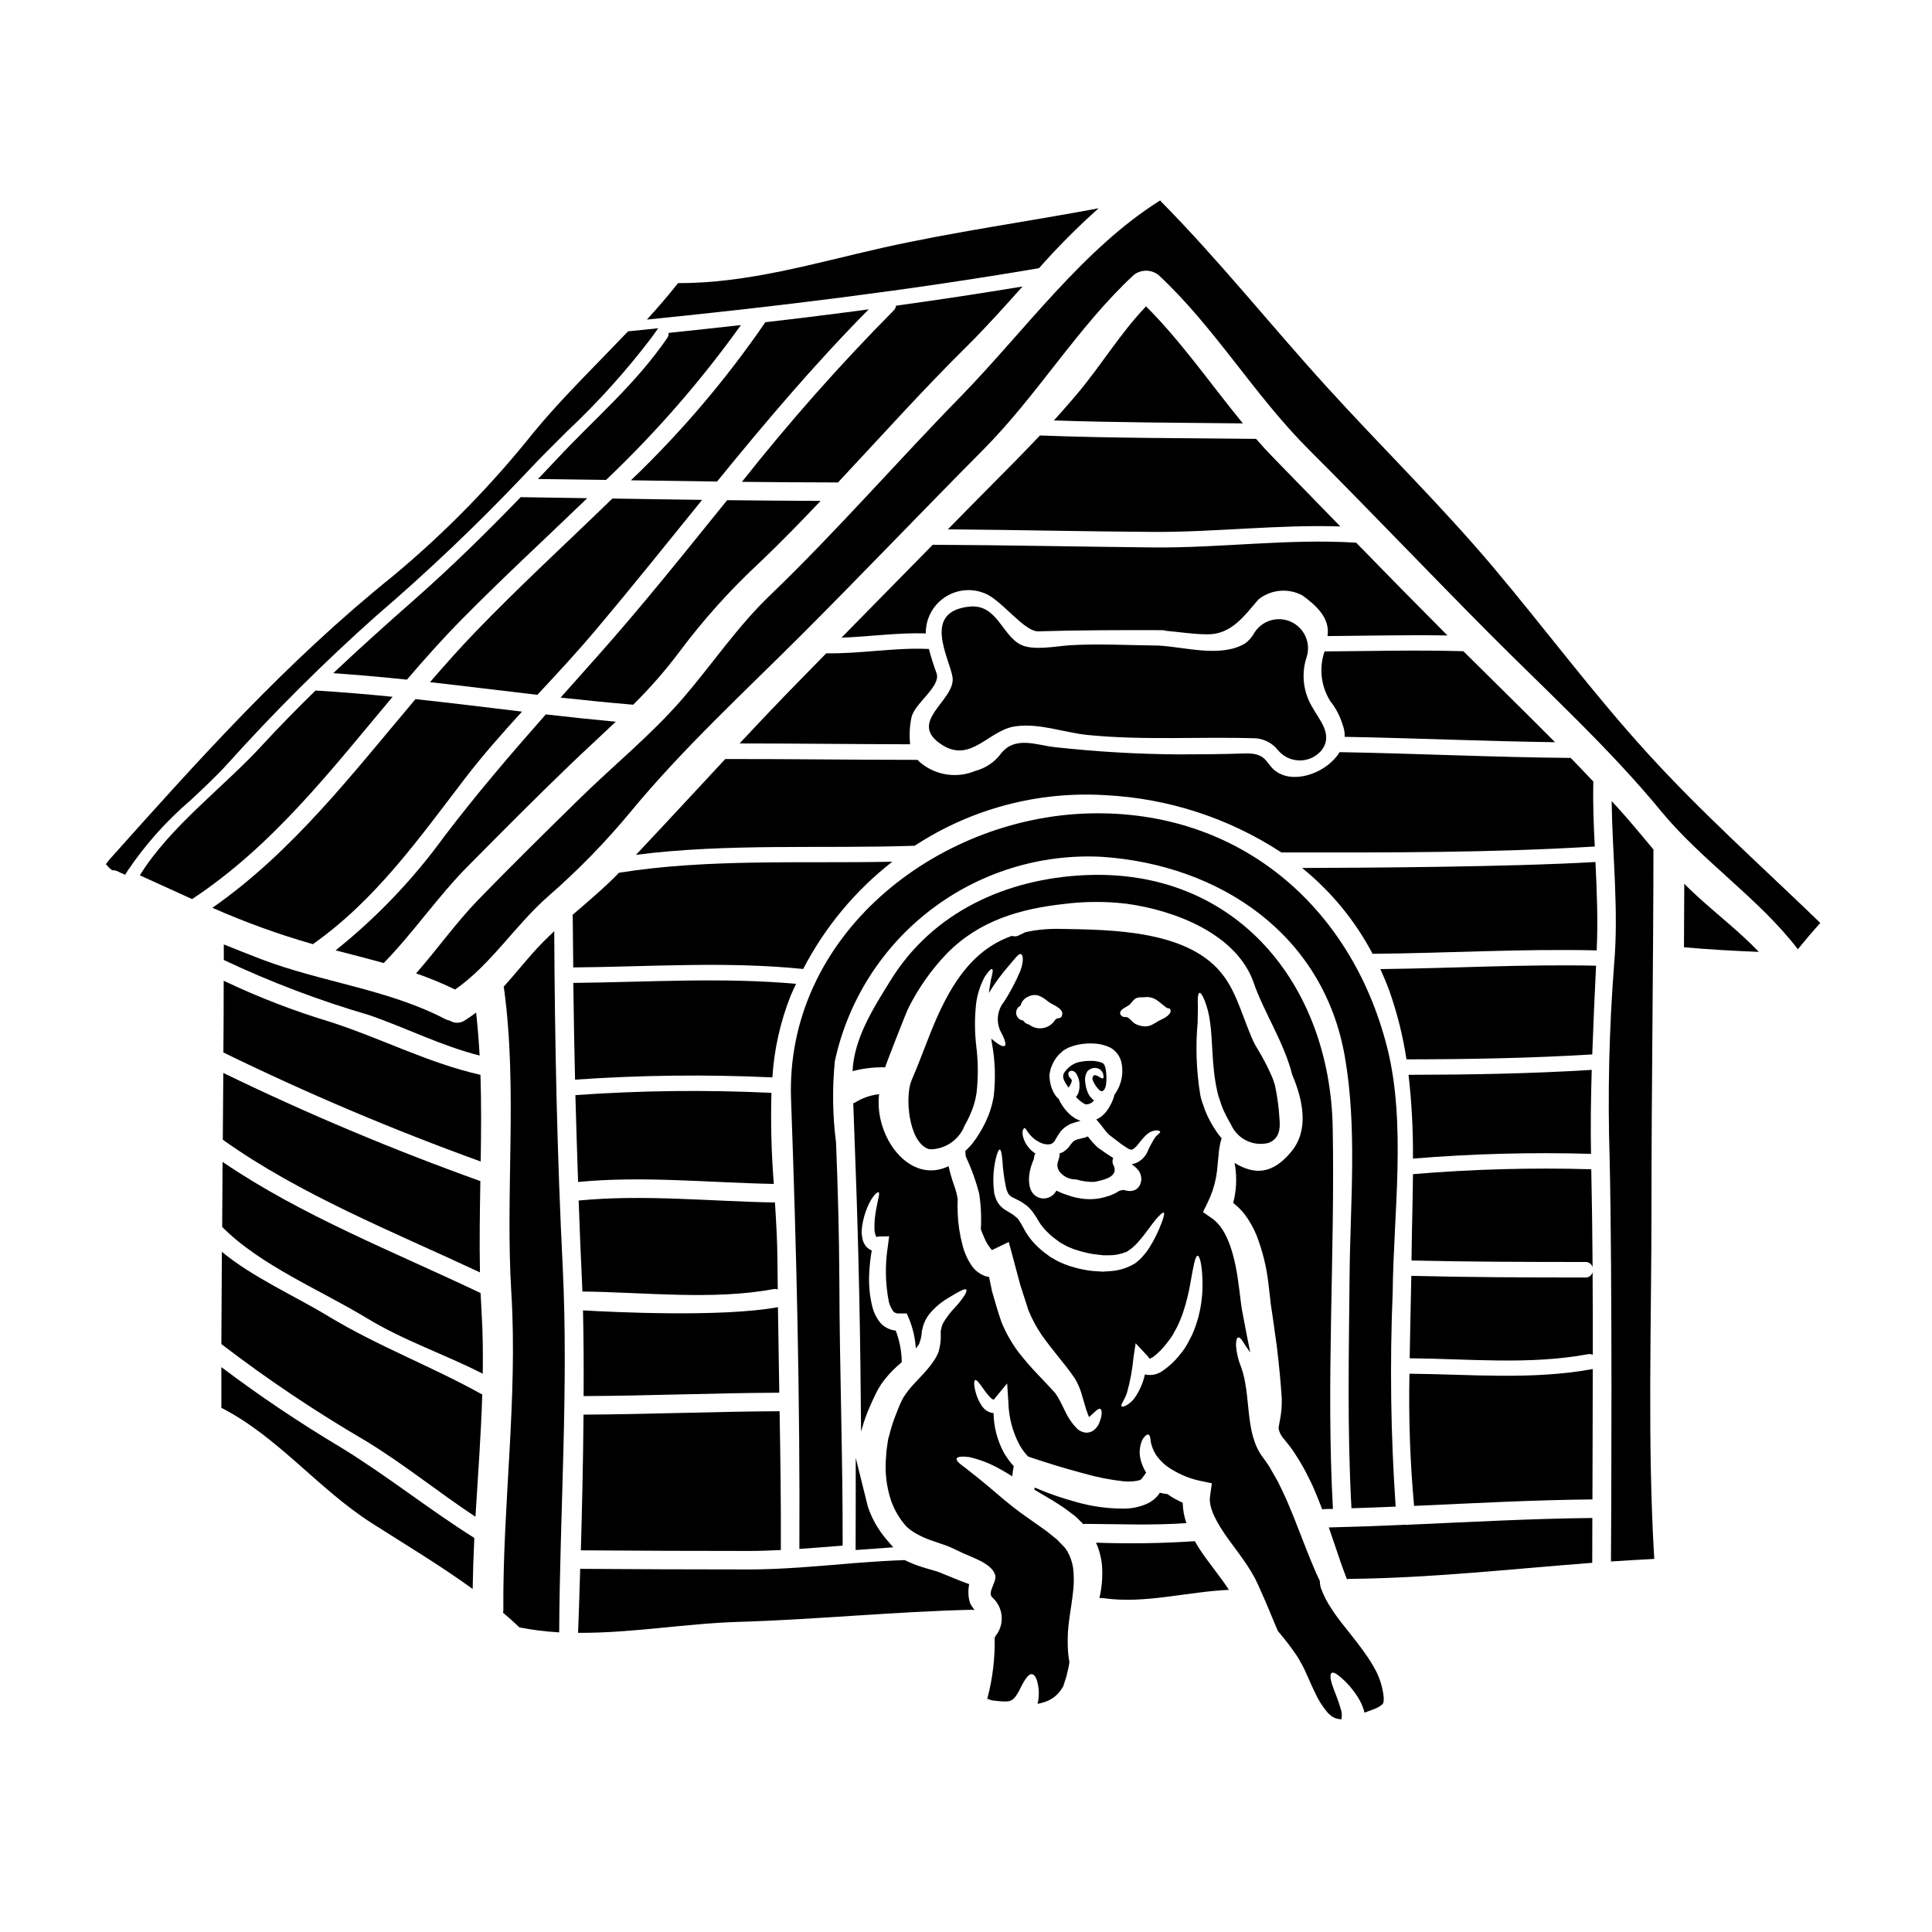
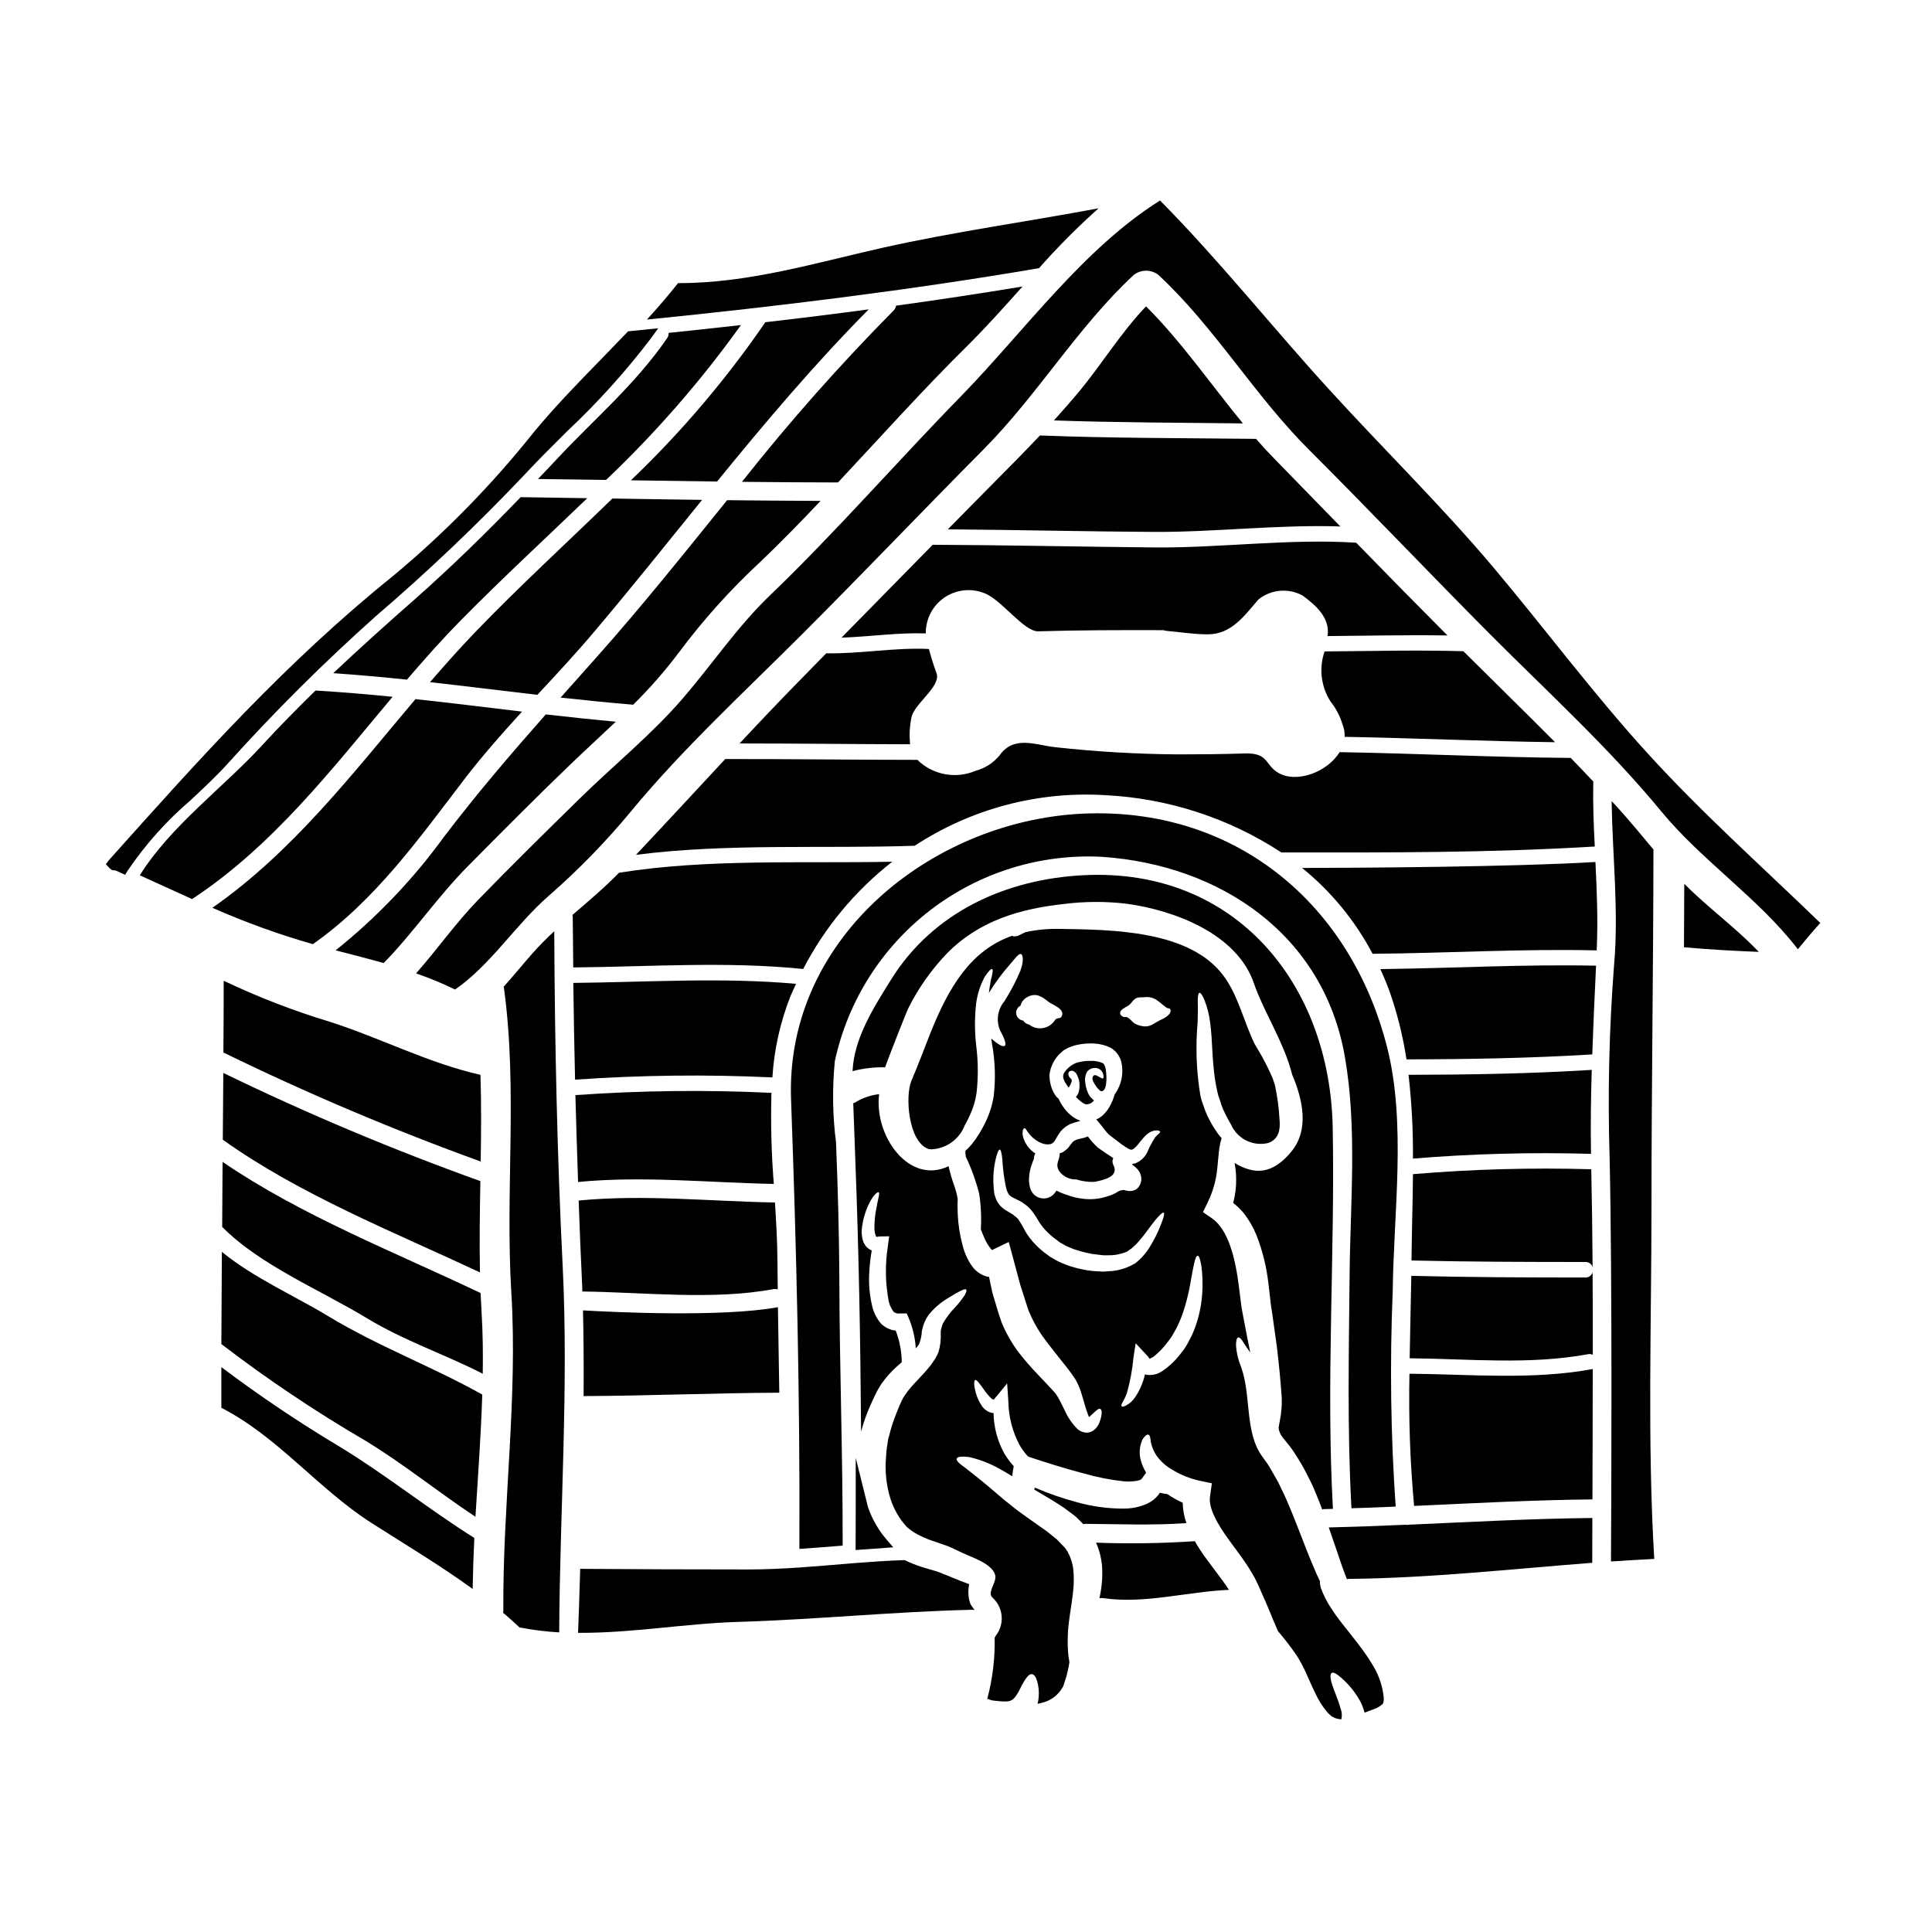
<svg xmlns="http://www.w3.org/2000/svg" fill="#000000" width="800px" height="800px" version="1.1" viewBox="144 144 512 512">
  <g>
    <path d="m290.88 390.78c-2.019 1.883-3.988 3.848-5.816 5.922-2.621 2.977-5.051 5.981-7.59 8.793 0.027 0.188 0.082 0.355 0.109 0.547 3.629 26.922 0.273 53.766 1.938 80.742 1.691 27.945-2.316 55.867-2.129 83.836v0.004c0.004 0.258-0.023 0.512-0.082 0.762 1.504 1.254 2.949 2.566 4.367 3.906h0.004c3.469 0.668 6.981 1.105 10.512 1.309 0.164-31.883 2.512-64.793 0.93-96.938-1.477-29.465-2.102-59.34-2.242-88.883z" />
    <path d="m406.96 272.35c-3.938 3.961-7.871 7.969-11.77 11.93 18.215 0.137 36.43 0.574 54.641 0.684 16.031 0.082 33.125-1.996 49.371-1.449-5.785-5.953-11.602-11.934-17.422-17.887-1.691-1.719-3.332-3.492-4.918-5.324-19.086-0.215-38.199-0.16-57.262-0.902-4.144 4.371-8.379 8.684-12.641 12.949z" />
    <path d="m202.66 506.3v10.785c14.957 7.648 25.586 21.406 39.73 30.477 8.848 5.652 18.211 11.25 26.871 17.527 0.078-4.477 0.215-8.98 0.438-13.516-12.125-7.617-23.32-16.652-35.609-24.137h-0.004c-10.844-6.481-21.336-13.535-31.426-21.137z" />
    <path d="m356.85 400.79c5.734-11.066 13.789-20.762 23.617-28.426-23.973 0.492-48.906-0.848-72.422 2.922-3.879 3.988-8.137 7.566-12.344 11.195v-0.004c0.039 0.145 0.066 0.289 0.082 0.438 0.027 4.481 0.082 8.984 0.137 13.465 20.328-0.18 40.645-1.656 60.93 0.41z" />
    <path d="m202.8 475.75c-0.055 8.109-0.102 16.254-0.137 24.438v0.004c12.148 9.309 24.871 17.844 38.09 25.559 10.188 6.168 19.359 13.676 29.246 20.203 0.652-10.785 1.477-21.598 1.801-32.387-13.328-7.449-27.633-12.777-40.879-20.805-8.938-5.406-19.832-10.188-28.121-17.012z" />
    <path d="m271.36 486.67c-22.746-10.84-47.512-20.508-68.375-34.758-0.027 5.731-0.078 11.465-0.105 17.227 10.047 10.188 26.242 16.824 38.391 24.223 9.801 5.953 20.59 9.527 30.664 14.688 0.078-5.406 0.023-10.812-0.305-16.191-0.109-1.727-0.188-3.465-0.27-5.188z" />
    <path d="m367.01 312.98c7.453-0.246 14.855-1.367 22.336-1.121-0.051-3.785 1.793-7.348 4.914-9.488 3.121-2.141 7.109-2.578 10.621-1.168 4.481 1.664 10.484 10.234 14.285 10.105 10.84-0.332 22.043-0.332 32.984-0.305 0.281-0.004 0.559 0.055 0.816 0.168 3.688 0.328 7.398 0.93 11.086 0.93 6.277 0.027 9.695-4.887 13.461-9.258h0.004c3.328-2.648 7.914-3.059 11.656-1.039 3.441 2.516 7.398 5.902 6.637 10.762 10.598-0.082 21.191-0.332 31.785-0.164-8.109-8.133-16.172-16.328-24.191-24.578-17.504-1.145-36.156 1.422-53.578 1.254-19.551-0.188-39.102-0.625-58.648-0.707-8.055 8.203-16.113 16.406-24.168 24.609z" />
    <path d="m355.48 324.78c-5.242 5.348-10.402 10.785-15.48 16.242 15.043 0 30.117 0.191 45.188 0.219l0.004 0.004c-0.246-2.332-0.137-4.691 0.332-6.992 0.598-3.715 7.969-8.301 6.66-11.879-0.789-2.129-1.445-4.231-2.019-6.387-9.094-0.438-18.078 1.312-27.199 1.145-2.484 2.539-4.969 5.106-7.484 7.648z" />
    <path d="m429.6 248.21c-2.051 2.457-4.18 4.832-6.297 7.207 16.684 0.574 33.398 0.602 50.078 0.789-8.547-10.406-16.27-21.648-25.668-31.02-6.777 7.074-11.781 15.484-18.113 23.023z" />
    <path d="m511.6 421.55c-9.5-37.465-39.359-63.051-79.023-61.984-40.578 1.094-80.5 32.414-78.941 75.75 1.445 39.676 2.402 79.461 2.207 119.16 3.824-0.246 7.648-0.574 11.469-0.875 0.055-23.48-0.82-46.914-0.875-70.367-0.055-12.152-0.395-24.25-0.875-36.371l0.004-0.004c-0.926-7.172-1.035-14.426-0.328-21.625 3.434-15.961 12.441-30.18 25.406-40.109 12.965-9.926 29.039-14.91 45.344-14.062 31.266 2.102 58.844 20.535 64.441 53.137 3.25 18.785 1.422 38.504 1.23 57.465-0.191 20.754-0.656 41.371 0.492 62.039 3.906-0.105 7.809-0.273 11.715-0.438-1.312-18.938-1.574-37.934-0.785-56.902 0.211-20.688 3.652-44.578-1.48-64.816z" />
    <path d="m312.54 370.54c24.219-3.113 49.594-1.574 73.859-2.406 14.969-9.812 32.711-14.516 50.574-13.402 16.609 0.832 32.699 6.07 46.609 15.18 29.438 0.027 55.457 0.082 83.051-1.574-0.301-5.734-0.52-11.496-0.395-17.23-1.996-2.102-3.961-4.176-5.981-6.25-20.43-0.164-40.824-1.18-61.25-1.531-3.148 5.188-11.277 8.383-16.277 5.465-3.543-2.051-2.457-5.352-8.926-5.117-5.844 0.191-11.719 0.246-17.559 0.246h0.008c-10.918-0.074-21.82-0.715-32.672-1.914-4.856-0.492-10.812-3.246-14.605 2.074-1.656 2.066-3.938 3.543-6.5 4.211-4.816 2.027-10.363 1.23-14.414-2.074-0.328-0.258-0.629-0.539-0.902-0.848-16.984 0-33.969-0.246-50.957-0.219-7.883 8.461-15.707 16.949-23.664 25.391z" />
    <path d="m499.8 336.05c0.418 1.02 0.602 2.117 0.547 3.219 18.594 0.332 37.164 1.18 55.758 1.422-8.059-8.109-16.219-16.082-24.301-24.113-12.262-0.355-24.52-0.027-36.781 0.055-1.52 4.402-0.957 9.254 1.527 13.191 1.473 1.848 2.578 3.961 3.25 6.227z" />
    <path d="m267.32 350.17c4.723-6.144 9.84-11.906 15.02-17.586-9.422-1.121-18.812-2.293-28.238-3.305-16.707 19.77-32.492 40.41-53.816 55.297 8.645 3.816 17.539 7.035 26.625 9.637 16.68-11.738 28.148-28.043 40.41-44.043z" />
-     <path d="m393.75 341.46c7.617 4.777 12.289-3.984 19.285-4.969 6.473-0.93 12.914 1.664 19.285 2.293 14.883 1.473 29.656 0.395 44.535 0.875v0.004c2.281 0.195 4.379 1.32 5.805 3.109 1.395 1.703 3.465 2.711 5.668 2.754 2.203 0.043 4.312-0.883 5.773-2.535 3.469-4.285-0.574-8.246-2.539-11.961-2.277-3.977-2.723-8.746-1.23-13.078 1.07-3.676-0.719-7.574-4.199-9.164-3.481-1.59-7.598-0.383-9.672 2.832-0.609 1.172-1.492 2.18-2.566 2.945-6.5 3.793-15.863 0.875-22.879 0.52-7.871-0.082-15.922-0.547-23.516-0.082-3.496 0.219-9.613 1.504-12.941-0.137-5.051-2.457-6.297-10.867-13.68-10.105-12.641 1.34-5.269 13.598-4.449 18.68 0.949 6.172-12.43 11.902-2.68 18.02z" />
    <path d="m295.09 346.65c4.012-3.852 8.109-7.594 12.094-11.387-6.199-0.574-12.379-1.223-18.543-1.941-9.309 10.539-18.406 21.164-27.059 32.551v0.004c-8.168 11.227-17.801 21.309-28.645 29.98 4.285 1.09 8.547 2.184 12.754 3.356 7.914-8.109 14.309-17.609 22.387-25.75 8.934-9.008 17.859-18.023 27.012-26.812z" />
    <path d="m271.33 428.84c-13.68-3.059-26.484-9.746-39.84-14.031h-0.004c-9.66-2.918-19.09-6.562-28.203-10.898 0 6.336-0.027 12.672-0.082 19.008 22.195 10.836 44.957 20.48 68.184 28.891 0.133-7.648 0.188-15.32-0.055-22.969z" />
-     <path d="m267.18 414.42c-1.199 0.809-2.766 0.832-3.984 0.055-0.414-0.07-0.812-0.203-1.18-0.395-15.352-7.996-32.879-9.773-48.961-15.945-3.246-1.258-6.496-2.539-9.746-3.848v4.121c12.395 5.856 25.23 10.723 38.391 14.562 9.883 3.387 19.285 8.219 29.406 10.758-0.215-3.793-0.516-7.59-0.926-11.387-0.953 0.715-1.961 1.43-3 2.078z" />
    <path d="m320.81 233.6c-8.438 12.285-19.211 21.328-29.352 32.18-1.609 1.746-3.25 3.441-4.887 5.16l18.051 0.242h-0.004c13.184-12.52 25.148-26.262 35.742-41.039-6.387 0.711-12.781 1.422-19.168 2.078 0.031 0.488-0.102 0.973-0.383 1.379z" />
    <path d="m497.18 442.79c-0.711-37.789-25.547-68.727-65.691-66.867-20.723 0.953-40.273 9.719-51.473 27.879-4.453 7.18-9.695 15.293-10.078 24.059 2.773-0.727 5.633-1.066 8.496-1.012 0.055 0 0.082 0.027 0.133 0.027 0-0.273 5.512-14.445 6.172-15.742v-0.004c2.664-5.305 6.106-10.184 10.215-14.473 8.574-8.684 19.285-11.809 31.094-13.105 5.477-0.688 11.012-0.707 16.492-0.055 12.641 1.719 29.301 7.945 33.777 21.137 2.457 7.234 8.055 15.785 10.133 24.191 2.867 6.719 4.504 14.609-0.191 20.316-4.973 6.062-9.723 6.297-15.074 3.059h-0.004c0.266 1.402 0.402 2.828 0.414 4.258 0.031 2.137-0.234 4.269-0.785 6.336 1.055 0.82 2.016 1.754 2.867 2.785 1.348 1.77 2.457 3.703 3.305 5.762 1.609 4.129 2.676 8.453 3.168 12.863 0.164 1.5 0.355 2.977 0.52 4.449 0.082 1.121 0.395 2.754 0.57 4.07 0.395 2.785 0.766 5.465 1.121 8 0.625 5.16 1.062 9.84 1.312 13.777v-0.004c0.066 1.895-0.082 3.793-0.438 5.652-0.137 0.82-0.273 1.531-0.395 2.184 0.027 0.109 0.027 0.277 0.055 0.395l0.078 0.395c0.281 0.883 0.758 1.688 1.395 2.363 0.52 0.629 1.012 1.254 1.531 1.914v-0.004c0.57 0.742 1.094 1.52 1.574 2.324 0.957 1.465 1.844 2.977 2.648 4.527 0.875 1.691 1.746 3.414 2.43 5.117 0.656 1.574 1.285 3.148 1.859 4.672 0.137-0.027 0.246-0.082 0.395-0.109 0.82 0 1.641-0.027 2.434-0.055-1.863-33.633 0.566-67.383-0.059-101.08z" />
    <path d="m203.18 428.34c-0.055 5.902-0.082 11.809-0.137 17.711 0.027 0.027 0.027 0.027 0.055 0.027 20.508 14.609 45.223 24.402 68.094 35.117-0.16-8.059-0.027-16.137 0.109-24.195l-0.004 0.004c-23.203-8.324-45.941-17.891-68.117-28.664z" />
    <path d="m435.14 199.2c-19.086 3.578-38.336 6.227-57.344 10.484-17.832 4.016-35.66 9.422-54.094 9.34-2.648 3.328-5.406 6.551-8.266 9.668 34.707-3.496 69.551-7.758 103.91-13.625 4.945-5.598 10.219-10.895 15.793-15.867z" />
    <path d="m374.22 225.98c-9.121 1.227-18.266 2.363-27.414 3.414-0.027 0.027-0.027 0.082-0.055 0.109-10.379 15.113-22.293 29.117-35.551 41.781l22.828 0.328c12.836-15.762 25.938-31.242 40.191-45.633z" />
    <path d="m400.21 235.79c5.117-5.051 9.938-10.484 14.773-15.863-11.117 1.832-22.281 3.543-33.504 5.078-0.082 0.473-0.301 0.91-0.629 1.254-14.242 14.383-27.672 29.551-40.223 45.43 8.492 0.082 16.984 0.164 25.449 0.164 11.305-12.062 22.363-24.43 34.133-36.062z" />
    <path d="m194.54 356.04c3.316-3.106 6.754-6.297 9.84-9.707 12.359-13.734 25.465-26.777 39.258-39.074 13.695-11.742 26.773-24.18 39.188-37.27 3.727-4.016 7.688-7.945 11.52-11.75 8.062-7.57 15.48-15.801 22.184-24.598l1.902-2.648-7.969 0.812-0.395 0.395c-2.258 2.363-4.551 4.723-6.844 7.086-5.965 6.113-12.129 12.434-17.688 19.168l-0.004-0.004c-11.117 13.969-23.633 26.762-37.359 38.18-28.441 22.891-51.203 48.359-75.316 75.324l-0.789 1.066 0.875 0.984 0.762 0.602 0.395 0.023v0.004c0.332 0.016 0.656 0.094 0.957 0.227 0.293 0.145 0.609 0.293 0.93 0.438l1.18 0.531 0.676-1.109h0.004c4.699-6.949 10.316-13.234 16.695-18.68z" />
    <path d="m324 316.8c6.41-8.594 13.598-16.582 21.461-23.867 5.492-5.238 10.785-10.676 16.004-16.188-8.266-0.027-16.531-0.109-24.77-0.191-11.277 13.953-22.469 27.988-34.379 41.367-3.273 3.66-6.5 7.32-9.75 10.949 6.418 0.711 12.809 1.34 19.223 1.887h0.004c4.41-4.344 8.488-9.008 12.207-13.957z" />
    <path d="m282 275.73c-9.055 9.391-18.352 18.5-28.207 27.199-7.305 6.414-14.469 12.859-21.473 19.465 6.527 0.465 13.035 1.039 19.523 1.719 4.699-5.488 9.504-10.895 14.582-16.027 10.734-10.895 22.094-21.352 33.203-32.059-5.816-0.109-11.66-0.188-17.477-0.273-0.043 0.004-0.098-0.023-0.152-0.023z" />
    <path d="m248.04 328.66c-6.797-0.684-13.598-1.254-20.426-1.664-4.75 4.668-9.445 9.391-13.98 14.336-10.234 11.195-24.551 21.648-32.574 34.637 4.586 2.098 9.199 4.199 13.844 6.297 21.438-14.145 36.867-34.219 53.137-53.605z" />
    <path d="m301.86 310.96c9.555-11.305 18.84-22.934 28.207-34.488-7.914-0.109-15.863-0.215-23.781-0.355-12.152 11.809-24.688 23.293-36.371 35.426-4.133 4.309-8.07 8.73-11.961 13.238 9.5 1.062 18.977 2.262 28.449 3.356 5.242-5.621 10.473-11.246 15.457-17.176z" />
    <path d="m516.43 548.08c-6.746 0.301-13.508 0.539-20.289 0.711 0.957 2.703 1.801 5.297 2.648 7.727 0.684 2.129 1.449 4.125 2.156 5.981 0.223-0.051 0.453-0.078 0.684-0.078 21.516-0.219 42.922-2.621 64.332-4.262 0.027-3.938 0.027-7.891 0.027-11.875-16.137 0.16-32.332 1.062-48.523 1.773-0.34 0.074-0.691 0.082-1.035 0.023z" />
    <path d="m428.04 430.51c0-0.684-0.492-0.711-0.762-1.281-0.328-0.738-0.191-1.477 0.875-1.477l-0.004-0.004c0.551 0.133 1.008 0.52 1.227 1.039 0.504 0.91 0.75 1.938 0.711 2.977 0 0.688-0.121 1.371-0.355 2.019-0.148 0.34-0.352 0.652-0.598 0.93 0.453 0.496 0.953 0.945 1.5 1.336 0.332 0.273 0.715 0.488 1.121 0.629 0.855 0.008 1.664-0.387 2.184-1.062l-0.082-0.027-0.109-0.109-0.242-0.215-0.004-0.004c-0.312-0.273-0.586-0.586-0.816-0.93-0.246-0.395-0.246-0.52-0.395-0.789v0.004c-0.371-0.859-0.602-1.773-0.684-2.707-0.176-1.008 0.02-2.043 0.547-2.918 0.715-0.812 1.852-1.113 2.875-0.762 0.645 0.246 1.133 0.785 1.312 1.449 0.762 3.25-2.43-1.449-2.836 1.117-0.137 0.766 1.719 3.578 2.484 3.469 1.691-0.242 1.254-5.215 0.93-6.297-0.246-0.789-0.328-0.957-0.762-1.199l-0.004-0.004c-0.805-0.32-1.652-0.508-2.516-0.547-0.789-0.027-1.578 0-2.363 0.082l-1.121 0.188c-0.355 0.082-0.543 0.164-0.848 0.219v0.004c-1.234 0.473-2.309 1.293-3.086 2.363 0 0.027-0.027 0.055-0.051 0.082-1.094 1.422 0.188 2.871 1.008 4.152 0.387-0.52 0.68-1.105 0.863-1.727z" />
    <path d="m517.52 508.05c-0.246 11.691 0.164 23.387 1.23 35.031 15.742-0.707 31.535-1.574 47.262-1.719 0.027-11.414 0.082-22.965 0.082-34.57-0.027 0-0.055 0.027-0.082 0.027-16.078 2.949-32.27 1.367-48.492 1.23z" />
    <path d="m564.11 482.55c-15.895 0-30.637-0.051-46.094-0.438-0.133 7.266-0.328 14.527-0.438 21.844 15.812 0.137 31.676 1.801 47.352-1.09v0.004c0.402-0.078 0.816-0.02 1.18 0.164 0-7.293 0-14.609-0.055-21.898-0.227 0.875-1.039 1.469-1.945 1.414z" />
    <path d="m348.69 429.52c0.465-7.371 2.078-14.621 4.781-21.492 0.465-1.117 0.984-2.211 1.5-3.301-19.66-1.773-39.32-0.438-59.039-0.246 0.109 8.551 0.262 17.098 0.465 25.645l-0.004-0.004c17.406-1.215 34.867-1.414 52.297-0.602z" />
    <path d="m496.93 570.43c-1.211-1.762-2.191-3.672-2.918-5.68-0.156-0.582-0.238-1.176-0.246-1.777-0.602-1.254-1.18-2.512-1.719-3.848-2.238-5.242-4.262-11.02-6.691-16.684-0.656-1.609-1.367-3.031-2.047-4.449-0.574-1.367-1.574-2.898-2.363-4.328v-0.004c-0.328-0.617-0.691-1.219-1.09-1.797-0.492-0.656-0.957-1.312-1.395-1.941-4.644-6.414-2.844-16.277-5.547-23.617h0.004c-0.758-1.816-1.215-3.742-1.363-5.707 0-1.312 0.188-2.047 0.57-2.156s0.93 0.465 1.574 1.609c0.438 0.684 0.98 1.449 1.637 2.363-0.047-0.172-0.086-0.344-0.109-0.52-0.523-2.539-1.043-5.188-1.555-7.945-0.246-1.445-0.547-2.621-0.766-4.367-0.16-1.418-0.355-2.836-0.543-4.328-0.984-8.191-2.977-15.453-7.129-18.352l-2.43-1.691 1.18-2.402v-0.004c1.055-2.125 1.82-4.387 2.269-6.719 0.395-2.102 0.465-4.203 0.68-5.902 0.055-0.656 0.109-1.258 0.191-1.773l0.004-0.004c0.008-0.211 0.043-0.426 0.105-0.629 0.102-0.723 0.277-1.438 0.52-2.129-0.367-0.41-0.715-0.84-1.035-1.281-1.031-1.453-1.934-2.988-2.703-4.59-0.418-0.887-0.773-1.797-1.07-2.731-0.363-0.91-0.648-1.852-0.844-2.812-1.051-6.375-1.289-12.855-0.711-19.285 0.027-2.266 0.109-4.203 0.027-5.598 0-1.395 0.16-2.184 0.465-2.238 0.305-0.055 0.762 0.602 1.312 1.887v-0.004c0.73 1.852 1.227 3.789 1.473 5.762 0.766 4.941 0.395 11.715 1.914 18.402 0.16 0.82 0.398 1.625 0.707 2.402 0.219 0.77 0.484 1.527 0.785 2.269 0.641 1.43 1.359 2.824 2.16 4.176 1.676 3.82 5.856 5.883 9.91 4.887 2.812-1.039 3.195-3.606 2.949-6.254h-0.004c-0.16-3.066-0.574-6.117-1.227-9.117l-0.574-1.719v-0.004c-0.859-2.016-1.824-3.988-2.894-5.902-0.629-1.094-1.281-2.184-1.914-3.277-2.809-5.762-4.328-12.699-8.082-17.832-8.965-12.371-29.828-12.398-43.773-12.629-2.941-0.047-5.883 0.238-8.766 0.844-0.574 0.273-1.18 0.52-1.719 0.82-0.594 0.352-1.316 0.422-1.969 0.191-10.871 3.848-16.711 13.461-21.684 25.977-1.637 4.098-3.148 8.266-4.918 12.344-1.766 4.078-0.875 16.359 4.562 18.184 0.215 0 0.438 0.055 0.652 0.055l0.004 0.004c3.961-0.141 7.453-2.633 8.875-6.336 0.523-0.887 0.988-1.805 1.395-2.754 0.863-1.852 1.449-3.82 1.746-5.844 0.465-4.148 0.438-8.336-0.082-12.477-0.426-3.66-0.445-7.359-0.055-11.023 0.309-2.562 1.094-5.043 2.32-7.316 0.984-1.422 1.637-2.156 1.938-2.019 0.301 0.137 0.164 1.117-0.301 2.781-0.16 0.957-0.395 2.156-0.547 3.543 1.602-2.629 3.43-5.113 5.465-7.426 1.422-1.637 2.457-3.148 3.059-2.867 0.52 0.242 0.789 1.801-0.219 4.531h-0.004c-1.188 2.801-2.613 5.5-4.258 8.059-1.75 2.129-2.168 5.055-1.09 7.594 1.117 2.074 1.773 3.766 1.254 4.121-0.52 0.355-1.746-0.301-3.578-1.914 0.082 0.492 0.137 0.984 0.215 1.504h0.004c0.809 4.504 0.953 9.105 0.438 13.652-0.383 2.461-1.137 4.852-2.234 7.086-0.484 1.012-1.023 1.996-1.617 2.949-0.594 0.977-1.25 1.914-1.965 2.809-0.531 0.633-1.105 1.227-1.723 1.773 0.02 0.516 0.062 1.023 0.137 1.531 1.488 3.148 2.676 6.43 3.539 9.801 0.477 3.125 0.621 6.293 0.438 9.449 0.277 0.734 0.574 1.445 0.902 2.211 0.48 1.184 1.156 2.281 1.996 3.246 0 0.031 0.023 0.055 0.055 0.055 0.023 0 0.051-0.027 0.078-0.055l4.367-2.102 1.148 4.258c0.598 2.266 1.227 4.617 1.883 7.047 0.711 2.211 1.449 4.481 2.184 6.801h0.004c0.938 2.289 2.106 4.477 3.492 6.527 1.422 1.992 2.926 3.906 4.453 5.812 1.574 1.941 2.926 3.633 4.398 5.789 0.648 1.105 1.18 2.277 1.574 3.496 0.328 1.039 0.598 1.969 0.848 2.844h-0.004c0.348 1.285 0.766 2.555 1.258 3.793 0.094-0.051 0.184-0.105 0.27-0.164 1.367-1.227 2.238-2.238 2.754-1.969 0.438 0.215 0.625 1.445-0.273 3.684h0.004c-0.297 0.781-0.809 1.461-1.477 1.969-0.629 0.488-1.422 0.711-2.211 0.625-0.781-0.102-1.512-0.434-2.102-0.953-1.414-1.418-2.551-3.086-3.363-4.914-0.395-0.82-0.848-1.664-1.281-2.566-0.371-0.73-0.801-1.426-1.281-2.086-1.18-1.312-2.894-3.109-4.531-4.828l0.004-0.004c-1.859-1.922-3.609-3.945-5.246-6.062-1.793-2.418-3.281-5.051-4.422-7.84-1.039-2.977-1.719-5.461-2.488-8.082-0.262-1.34-0.535-2.648-0.82-3.938v0.004c-0.191-0.012-0.383-0.043-0.57-0.082-1.605-0.445-3.004-1.434-3.965-2.793-1.156-1.672-2-3.539-2.488-5.512-0.746-2.773-1.176-5.625-1.285-8.496-0.055-1.473-0.055-2.699 0-3.766-0.191-1.121-0.473-2.227-0.844-3.301-0.637-1.762-1.164-3.559-1.574-5.383-10.375 5.023-19.77-7.871-18.406-19.086-2.281 0.258-4.473 1.023-6.414 2.242-0.164 0.078-0.305 0.105-0.438 0.16 0.188 5.215 0.395 10.43 0.57 15.617 0.902 23.73 1.34 47.543 1.504 71.352 0.082-0.215 0.137-0.438 0.215-0.68 0.582-2.121 1.332-4.195 2.242-6.199 0.395-0.875 0.789-1.773 1.203-2.621 0.484-1.039 1.043-2.043 1.664-3.004 1.18-1.688 2.543-3.234 4.066-4.617l1.395-1.227c-0.035-2.867-0.582-5.707-1.609-8.383-0.359-0.008-0.715-0.066-1.055-0.176-1.035-0.293-1.98-0.832-2.758-1.574-1.164-1.332-1.988-2.922-2.402-4.641-0.719-2.961-0.984-6.012-0.789-9.051 0.102-1.941 0.32-3.875 0.656-5.789-0.059-0.008-0.113-0.027-0.164-0.059-0.516-0.246-0.977-0.59-1.367-1.012-0.281-0.379-0.52-0.789-0.707-1.227-0.43-1.273-0.543-2.633-0.332-3.961 0.246-1.832 0.742-3.625 1.477-5.324 1.18-2.781 2.621-4.121 2.949-3.793 0.328 0.328-0.215 1.691-0.68 4.481v-0.004c-0.312 1.594-0.469 3.211-0.465 4.836-0.023 0.781 0.109 1.559 0.391 2.289 0.082 0.082 0.137 0.109 0.164 0.219 0.133-0.082 0.105-0.027 0.242-0.055l0.004 0.004c0.129-0.043 0.262-0.07 0.395-0.086l2.703-0.055-0.328 2.516h0.004c-0.789 4.93-0.707 9.957 0.242 14.855 0.246 0.945 0.672 1.836 1.254 2.621 0.438 0.371 1.008 0.539 1.578 0.465h1.91l0.52 1.18h-0.004c1.078 2.559 1.715 5.281 1.887 8.055l0.355-0.395 0.082-0.105c0.027-0.035 0.055-0.074 0.078-0.109 0.145-0.168 0.266-0.352 0.359-0.547 0.438-1.09 0.684-2.242 0.734-3.414 0.082-0.395 0.215-0.875 0.328-1.312 0.098-0.332 0.215-0.664 0.352-0.984 0.316-0.746 0.719-1.449 1.207-2.102 1.406-1.727 3.106-3.191 5.019-4.328 1.449-0.902 2.512-1.504 3.332-1.914 0.824-0.41 1.312-0.547 1.5-0.355s0.055 0.68-0.395 1.477h0.004c-0.727 1.102-1.539 2.141-2.43 3.117-1.289 1.309-2.41 2.777-3.332 4.367-0.164 0.371-0.297 0.754-0.395 1.145-0.082 0.289-0.145 0.578-0.188 0.875v0.625c0.086 1.652-0.109 3.305-0.574 4.891-0.184 0.5-0.414 0.984-0.688 1.445l-0.188 0.355-0.273 0.395-0.332 0.492-0.68 0.957-0.875 1.062c-1.254 1.477-2.434 2.625-3.543 3.852h0.004c-1.066 1.133-2.016 2.363-2.84 3.684-0.332 0.656-0.684 1.367-0.957 2.023-0.355 0.875-0.711 1.773-1.066 2.676-0.664 1.699-1.211 3.441-1.637 5.215-0.141 0.391-0.25 0.793-0.324 1.203l-0.219 1.527-0.215 1.574-0.082 1.395-0.004-0.004c-0.352 3.836 0.078 7.699 1.254 11.359 0.895 2.648 2.324 5.086 4.203 7.152 0.438 0.328 0.656 0.602 1.18 0.957 0.516 0.375 1.051 0.715 1.613 1.012 1.191 0.641 2.434 1.191 3.711 1.637 1.449 0.492 2.871 0.984 4.289 1.477 1.773 0.734 2.836 1.312 4.203 1.938 2.363 1.094 7.672 2.785 8.465 5.762 0.488 1.773-1.941 4.285-0.93 5.762 0.082 0.082 0.242 0.242 0.395 0.395h0.004c2.75 2.652 3.039 6.965 0.664 9.961-0.078 0.172-0.168 0.336-0.273 0.492 0.117 5.406-0.527 10.801-1.91 16.027-0.004 0.047 0.004 0.098 0.027 0.137l0.137 0.082v0.004c0.203 0.098 0.414 0.18 0.629 0.242 0.16 0.062 0.32 0.105 0.488 0.137 4.644 0.52 5.269 0.625 6.938-2.238 1.312-2.676 2.566-5.023 3.656-4.695 0.547 0.109 0.957 0.707 1.254 1.691h0.004c0.434 1.434 0.582 2.938 0.438 4.426-0.039 0.582-0.137 1.16-0.301 1.719 0.461-0.082 0.918-0.191 1.367-0.328 2.184-0.551 4.055-1.957 5.188-3.902l0.215-0.332c0.027-0.055 0.137-0.355 0.137-0.355l0.395-1.254c0.27-0.699 0.473-1.418 0.605-2.156 0.246-0.895 0.43-1.809 0.547-2.731-0.082-0.492-0.164-0.984-0.246-1.527h-0.004c-0.176-1.672-0.238-3.348-0.188-5.027 0.027-3.738 0.98-7.973 1.418-12.203 0.246-2.059 0.246-4.137 0-6.199-0.152-0.961-0.41-1.902-0.766-2.809-0.148-0.398-0.332-0.781-0.547-1.148l-0.105-0.301-0.277-0.395-0.543-0.789-0.137-0.109-0.277-0.301-0.543-0.547-1.094-1.145c-0.902-0.738-1.801-1.449-2.676-2.156-2.019-1.422-3.961-2.785-5.785-4.098-3.938-2.754-7.086-5.598-9.641-7.754s-4.723-3.797-6.144-4.945c-1.613-1.145-2.516-1.969-2.32-2.484 0.191-0.516 1.367-0.656 3.387-0.395l-0.004 0.008c2.875 0.668 5.637 1.754 8.195 3.219 1.035 0.574 2.102 1.199 3.148 1.859v-0.004c0.078-0.898 0.211-1.793 0.395-2.676-0.965-1.055-1.816-2.207-2.539-3.438-1.793-3.269-2.758-6.926-2.809-10.652-0.109 0.012-0.223 0.012-0.332 0-1.125-0.238-2.109-0.902-2.754-1.855-0.75-1.09-1.305-2.297-1.641-3.578-0.543-1.996-0.488-3.168-0.133-3.305 0.355-0.137 1.09 0.82 2.184 2.363 0.578 0.871 1.246 1.688 1.988 2.426 0.355 0.332 0.82 0.492 0.82 0.395-0.082-0.055 0-0.078 0.355-0.516l3.113-3.769 0.332 5.055h-0.004c0.094 3.883 1.086 7.695 2.894 11.137 0.633 1.152 1.414 2.219 2.32 3.168l0.848 0.301c3.988 1.34 8.898 2.871 13.953 4.207 3.449 0.988 6.977 1.684 10.543 2.074 1.227 0.113 2.469 0.059 3.684-0.164 0.848-0.242 0.902-0.242 1.281-0.762l0.984-1.367c-0.59-0.965-1.051-2.004-1.367-3.086-0.566-1.891-0.426-3.918 0.395-5.707 0.629-0.984 1.18-1.395 1.574-1.281 0.395 0.109 0.543 0.82 0.625 1.914v-0.004c0.25 1.23 0.723 2.406 1.395 3.465 1.125 1.629 2.606 2.973 4.332 3.938 2.254 1.379 4.731 2.367 7.316 2.922l3.148 0.656-0.492 3.496c-0.465 3.004 1.887 7.262 5.16 11.715 1.531 2.102 3.113 4.176 4.617 6.414 0.734 1.121 1.449 2.293 2.102 3.496 0.328 0.629 0.629 1.281 0.93 1.914 0.215 0.52 0.438 1.008 0.652 1.5 1.801 3.906 3.195 7.594 4.535 10.629 1.18 1.395 2.43 2.922 3.715 4.695 0.598 0.902 1.281 1.746 1.855 2.754 0.57 1.008 1.18 2.102 1.691 3.223 0.902 1.992 1.746 3.984 2.676 5.867 0.781 1.707 1.781 3.301 2.977 4.75 0.203 0.301 0.453 0.566 0.738 0.789 0.188 0.137 0.547 0.52 0.598 0.52 0.266 0.156 0.543 0.305 0.824 0.434 0.254 0.098 0.52 0.172 0.785 0.223 0.492 0.133 0.789 0.055 0.82 0.188 0.055-0.055 0.082-0.105 0.109-0.133-0.027 0.039-0.027 0.094 0 0.133 0.25-0.949 0.191-1.953-0.164-2.863-0.68-2.484-1.746-4.777-2.266-6.414-0.52-1.637-0.574-2.844-0.082-3.086 0.492-0.242 1.34 0.273 2.648 1.418l-0.004-0.004c1.922 1.703 3.547 3.719 4.809 5.957 0.535 1 0.949 2.062 1.227 3.168 0.789-0.277 1.574-0.574 2.363-0.879 0.895-0.293 1.723-0.766 2.426-1.391 0.332-0.52 0.246-0.629 0.305-1.613-0.266-2.941-1.191-5.789-2.703-8.328-3.301-5.758-8.297-10.812-11.086-15.227zm-55.32-159.09c0.82-0.598 1.574-0.734 2.238-1.637 1.094-1.445 1.637-1.418 3.328-1.418h0.004c1.25-0.203 2.527 0.113 3.543 0.871 0.848 0.598 1.637 1.336 2.488 1.938 0.215 0.109 0.762 0.109 0.875 0.301 0.762 1.281-1.695 2.543-2.461 2.871-1.34 0.598-2.512 1.801-4.203 1.746h-0.004c-0.914-0.043-1.809-0.289-2.621-0.715-0.684-0.395-1.094-1.09-1.719-1.5-0.121-0.09-0.254-0.164-0.395-0.219-0.332-0.133-0.738 0.027-1.066-0.133-1.125-0.547-0.938-1.477-0.008-2.106zm-15.48 10.844 0.078-0.027 0.137-0.082 0.301-0.164v-0.004c0.211-0.129 0.43-0.238 0.656-0.328 0.582-0.23 1.176-0.43 1.777-0.602 0.52-0.105 1.035-0.215 1.574-0.301v0.004c1.078-0.145 2.164-0.188 3.25-0.141 1.535 0.066 3.043 0.449 4.426 1.125 1.582 0.926 2.664 2.516 2.949 4.328 0.461 2.68-0.125 5.438-1.641 7.699-0.074 0.117-0.156 0.227-0.246 0.328-0.293 1.121-0.734 2.191-1.312 3.195-0.551 1.027-1.305 1.938-2.211 2.676-0.414 0.312-0.863 0.574-1.34 0.785l0.492 0.547c1.281 1.504 1.996 2.676 2.898 3.496l3.356 2.566c2.512 1.664 2.512 1.887 3.988 0.395 1.18-1.422 2.457-3.301 3.938-3.848s2.266-0.137 2.266 0.137c0 0.277-0.629 0.625-1.258 1.34v-0.004c-0.891 1.344-1.648 2.769-2.266 4.262-0.359 0.648-0.832 1.23-1.391 1.719-0.395 0.348-0.836 0.633-1.312 0.848l-0.438 0.164-0.109 0.055c-0.055 0-0.301 0.051-0.301 0.051h0.004c-0.117 0.027-0.238 0.043-0.355 0.055 0.008 0.047 0.02 0.094 0.023 0.137 0.219 0.355 0.395 0.215 1.285 1.145l0.355 0.438c0.176 0.191 0.309 0.414 0.395 0.66 0.164 0.344 0.273 0.711 0.324 1.09 0.023 0.18 0.031 0.363 0.031 0.547l0.027 0.246-0.109 0.461h-0.004c-0.004 0.066-0.023 0.133-0.055 0.195l-0.055 0.219c-0.105 0.359-0.281 0.691-0.516 0.98-0.191 0.191-0.359 0.395-0.574 0.574-0.297 0.176-0.621 0.309-0.957 0.395-0.266 0.078-0.543 0.105-0.816 0.082-0.211 0.004-0.426-0.016-0.633-0.055l-0.875-0.191-0.215-0.051c-0.055 0.023-0.395 0.105-0.395 0.105h0.004c-0.223 0-0.438 0.059-0.633 0.164-0.105 0.055-0.133 0.055-0.301 0.137l-0.629 0.395c-0.461 0.273-0.789 0.355-1.18 0.543l-0.301 0.137h0.004c-0.152 0.062-0.305 0.109-0.465 0.141l-0.219 0.055h-0.004c-2.34 0.805-4.848 1-7.289 0.57-0.812-0.113-1.617-0.293-2.398-0.543-0.629-0.191-1.395-0.465-2.023-0.684s-1.227-0.52-1.855-0.82c-0.027 0.055-0.395 0.547-0.395 0.547-0.652 0.891-1.668 1.449-2.769 1.516-1.102 0.07-2.18-0.355-2.938-1.16-0.457-0.527-0.785-1.156-0.953-1.832-0.211-0.855-0.285-1.742-0.219-2.621 0.09-1.234 0.355-2.449 0.789-3.606 0.133-0.41 0.297-0.812 0.484-1.199 0.004-0.406 0.078-0.805 0.223-1.184 0.055-0.109 0.133-0.191 0.188-0.301v0.004c-1.672-1.055-2.867-2.723-3.328-4.644-0.273-1.473 0.188-2.047 0.438-2.074 0.328-0.055 0.574 0.734 1.18 1.422 0.852 1.102 1.969 1.965 3.25 2.508 0.727 0.328 1.531 0.441 2.32 0.328 0.301-0.059 0.586-0.191 0.82-0.395 0.105-0.133 0.395-0.395 0.395-0.438l0.328-0.57c0.379-0.691 0.809-1.359 1.281-1.996 0.348-0.418 0.742-0.793 1.18-1.117 0.258-0.199 0.531-0.375 0.82-0.52l0.469-0.297c0.824-0.305 1.664-0.57 2.516-0.789 0.086-0.043 0.176-0.078 0.27-0.105-0.918-0.312-1.77-0.793-2.512-1.422-0.809-0.688-1.527-1.48-2.129-2.359-0.457-0.652-0.852-1.348-1.18-2.074-0.184-0.141-0.359-0.297-0.52-0.465-0.582-0.746-1.035-1.586-1.336-2.484-0.289-0.875-0.465-1.785-0.52-2.703l-0.027-0.395v-0.219c0-0.055 0.055-0.395 0.055-0.395 0.027-0.082 0.133-0.652 0.133-0.652l0.004-0.004c0.078-0.48 0.227-0.949 0.438-1.391 0.418-1.066 1.027-2.047 1.801-2.894l1.254-1.148zm-11.691-11.664h0.004c0.242-0.988 0.898-1.82 1.801-2.289 2.363-1.281 3.938-0.082 5.652 1.281 1.039 0.82 4.59 1.883 3.391 3.938-0.305 0.52-0.93 0.273-1.367 0.57-0.438 0.301-0.438 0.574-0.824 0.957-1.648 1.82-4.422 2.059-6.359 0.547-0.652-0.113-1.227-0.504-1.574-1.066-0.922-0.094-1.676-0.785-1.84-1.699-0.168-0.91 0.289-1.824 1.121-2.238zm21.789 70.477c-0.57-0.055-1.145-0.082-1.719-0.109-1.184-0.059-2.359-0.215-3.519-0.465-1.211-0.23-2.406-0.543-3.574-0.93-1.254-0.418-2.469-0.938-3.633-1.555l-0.762-0.465-0.395-0.215-0.191-0.109-0.273-0.164-0.082-0.082-1.477-1.09 0.004-0.004c-1.012-0.801-1.953-1.688-2.812-2.648-0.809-0.906-1.523-1.895-2.129-2.945-0.547-1.012-1.039-1.941-1.449-2.539-0.219-0.246-0.219-0.492-0.602-0.824l-0.547-0.465-0.301-0.242-0.137-0.109-0.023-0.055c-0.656-0.438-1.367-0.82-2.32-1.418-1.074-0.695-1.902-1.707-2.363-2.898-0.172-0.457-0.316-0.922-0.438-1.395-0.055-0.438-0.109-0.875-0.133-1.312v0.004c-0.242-2.566-0.078-5.156 0.488-7.672 0.395-1.719 0.789-2.648 1.094-2.648 0.309 0 0.547 1.012 0.707 2.754 0.125 2.352 0.426 4.688 0.902 6.992 0.082 0.328 0.164 0.68 0.246 1.008 0.027 0.055 0.301 0.738 0.438 0.957v-0.004c0.273 0.414 0.648 0.742 1.09 0.957 0.602 0.328 1.574 0.734 2.539 1.312 0.465 0.328 0.902 0.656 1.367 0.984 0.512 0.453 0.977 0.957 1.395 1.5 0.668 0.906 1.277 1.855 1.828 2.84 0.535 0.824 1.148 1.59 1.832 2.297 0.672 0.703 1.402 1.352 2.184 1.934l1.312 0.984 0.078 0.055 0.109 0.082 0.395 0.215 0.789 0.438-0.004 0.004c0.457 0.277 0.941 0.508 1.445 0.684 0.465 0.16 0.848 0.395 1.34 0.516 0.992 0.336 2.004 0.617 3.027 0.848 0.98 0.242 1.973 0.406 2.977 0.492l1.449 0.164h1.395c1.625 0.02 3.242-0.289 4.75-0.902l0.082-0.027 0.273-0.188 0.547-0.395c0.344-0.195 0.656-0.445 0.926-0.734 0.539-0.453 1.035-0.957 1.477-1.5 1.91-2.184 3.273-4.328 4.422-5.68 1.145-1.352 1.914-2.023 2.156-1.859 0.242 0.164 0.027 1.117-0.598 2.754-0.887 2.371-2.019 4.644-3.387 6.777-0.496 0.766-1.066 1.488-1.695 2.156-0.316 0.363-0.664 0.703-1.035 1.012l-0.492 0.438-0.309 0.219-0.082 0.082-0.219 0.137-0.188 0.082-0.004 0.004c-1.973 1.121-4.18 1.758-6.445 1.852-0.562 0.035-1.148 0.062-1.723 0.117zm25.395 11.852h0.004c-0.441 1.707-1.023 3.367-1.746 4.973-0.395 0.734-0.789 1.5-1.18 2.262h-0.004c-0.469 0.875-1.023 1.703-1.664 2.461-1.379 1.859-3.059 3.477-4.973 4.777-1.297 0.922-2.918 1.266-4.477 0.957-0.051-0.031-0.105-0.051-0.164-0.055-0.484 2.211-1.395 4.309-2.676 6.172-0.602 0.863-1.395 1.574-2.32 2.074-0.625 0.301-1.008 0.395-1.18 0.215-0.395-0.301 0.734-1.609 1.395-3.496l-0.004 0.004c0.867-3.082 1.453-6.234 1.75-9.422l0.574-3.793 3.328 3.574c0.137 0.137 0.242 0.52 0.355 0.52 0-0.055 0.055 0.055 0.219-0.082 0.262-0.117 0.52-0.246 0.766-0.395 1.426-1.113 2.695-2.418 3.766-3.875 0.477-0.582 0.914-1.191 1.312-1.832 0.41-0.762 0.82-1.5 1.227-2.211 0.625-1.305 1.176-2.644 1.641-4.012 0.812-2.473 1.441-5 1.883-7.566 0.789-4.426 1.254-7.316 1.941-7.316 0.574 0 1.281 2.836 1.281 7.617 0.008 2.852-0.344 5.691-1.051 8.449z" />
    <path d="m518.45 455.16c-0.055 6.879-0.273 13.844-0.355 20.809 0 0.68-0.027 1.391-0.027 2.074 15.375 0.355 30.258 0.395 46.051 0.395 0.883-0.039 1.68 0.523 1.938 1.367-0.055-8.684-0.172-17.332-0.355-25.941-15.762-0.457-31.535-0.023-47.25 1.297z" />
    <path d="m580.66 343.67c-14.418-15.809-27.16-32.984-40.934-49.344-13.98-16.574-29.52-31.727-44.082-47.754-14.746-16.191-28.613-33.641-43.988-49.199v-0.004c-0.051-0.074-0.105-0.148-0.164-0.215-0.027-0.027-0.027-0.027-0.055-0.027-20.367 12.762-35.957 34.617-52.621 51.727-17.094 17.477-33.121 35.965-50.734 52.891-8.793 8.438-15.266 18.215-23.156 27.363-8.328 9.641-18.406 17.773-27.496 26.707-8.953 8.789-17.941 17.609-26.68 26.625-5.953 6.144-10.867 13.133-16.492 19.523l0.004-0.004c3.527 1.215 6.981 2.641 10.34 4.269 9.395-6.473 16.059-17.176 24.688-24.711h-0.004c7.922-6.898 15.266-14.434 21.957-22.531 13.777-16.68 30.035-31.617 45.328-46.91 16.137-16.137 31.883-32.668 47.977-48.879 14.418-14.5 25.07-32.578 39.949-46.367v0.004c1.91-1.461 4.559-1.461 6.469 0 14.91 13.816 25.445 31.922 39.945 46.367 16.164 16.137 31.883 32.711 47.977 48.879 15.266 15.32 31.594 30.199 45.332 46.91 10.785 13.105 25.938 23.129 36.234 36.566 1.938-2.363 3.879-4.699 5.953-6.961-15.309-14.809-31.445-29.199-45.746-44.926z" />
    <path d="m590.35 378.21c-0.027 5.602-0.055 11.199-0.082 16.824 6.609 0.598 13.219 0.957 19.848 1.227-5.215-5.438-11.332-10.133-16.762-15.152-1.039-0.93-2.023-1.914-3.004-2.898z" />
    <path d="m581.66 463.74c0-31.539 0.492-63.078 0.52-94.617-3.113-3.711-6.172-7.453-9.445-11.059-0.52-0.598-1.094-1.18-1.637-1.746 0.215 14.473 1.91 28.945 0.652 43.363v-0.004c-1.32 17.07-1.715 34.199-1.18 51.309 0.734 32.414 0.438 93.711 0.355 106.82 3.82-0.242 7.648-0.492 11.469-0.68-1.852-30.992-0.734-62.367-0.734-93.387z" />
    <path d="m489.07 374.02c7.703 6.242 14.059 13.98 18.68 22.746 19.793-0.164 39.594-1.367 59.391-0.902 0-0.273 0.027-0.52 0.027-0.762 0.328-7.566 0-15.102-0.359-22.664-22.113 1.324-61.816 1.543-77.738 1.582z" />
    <path d="m509.81 400.82c0.848 1.855 1.637 3.738 2.363 5.703 2.09 5.914 3.617 12.016 4.559 18.219 16.441-0.027 32.824-0.305 49.234-1.312 0.273-7.836 0.625-15.645 1.008-23.512-19.09-0.406-38.125 0.684-57.164 0.902z" />
    <path d="m518.45 451.04c15.691-1.293 31.445-1.711 47.184-1.258-0.137-7.449-0.027-14.855 0.191-22.254-16.164 1.012-32.359 1.281-48.551 1.312l0.004-0.004c0.84 7.371 1.234 14.785 1.172 22.203z" />
    <path d="m463.51 556.85c-1.043-1.414-2-2.891-2.867-4.418-8.715 0.578-17.457 0.711-26.188 0.391 0.16 0.395 0.328 0.734 0.461 1.09v0.004c0.543 1.488 0.91 3.039 1.094 4.613 0.238 2.762 0.07 5.539-0.492 8.246l-0.164 0.734v0.004c0.383-0.047 0.77-0.035 1.148 0.027 11.02 1.555 22.09-1.746 33.176-2.211-0.465-0.707-0.957-1.449-1.504-2.211-1.496-2.035-3.055-4.106-4.664-6.269z" />
    <path d="m458.41 547.64c-0.609-1.738-0.941-3.562-0.984-5.402-1.43-0.633-2.789-1.402-4.07-2.293-0.672-0.074-1.336-0.191-1.992-0.355-0.109 0.164-0.191 0.328-0.305 0.465-0.781 1.027-1.801 1.852-2.973 2.398-2 0.906-4.168 1.363-6.363 1.34-4.199 0.008-8.383-0.57-12.426-1.719-3.781-1.012-7.488-2.301-11.082-3.852-0.027 0.184-0.062 0.367-0.109 0.547 0.492 0.273 0.984 0.57 1.477 0.875 1.992 1.145 4.094 2.402 6.297 3.879 1.094 0.82 2.238 1.609 3.356 2.539l1.668 1.664 0.188 0.191h0.004c0.129-0.043 0.258-0.07 0.395-0.082 9.008 0.055 17.961 0.438 26.922-0.195z" />
    <path d="m374.08 543.55c-0.113-0.352-0.211-0.707-0.285-1.066l-3.019-12.145v12.027c0 3.602 0 7.203-0.027 10.805v1.602l9.969-0.719-1.902-2.215 0.004 0.004c-2.078-2.453-3.68-5.262-4.738-8.293z" />
    <path d="m401.5 569.6-0.191-0.301-0.078-0.164-0.055-0.082-0.027-0.051-0.137-0.359v-0.055l-0.188-0.68h-0.008c-0.254-1.355-0.246-2.746 0.023-4.098-0.133-0.035-0.266-0.078-0.395-0.137-1.367-0.492-2.676-1.012-4.012-1.574-1.23-0.52-2.488-1.008-3.769-1.527-1.422-0.438-2.836-0.848-4.285-1.281-1.59-0.496-3.137-1.117-4.629-1.855-4.535 0.164-9.055 0.465-13.57 0.82-0.191 0.031-0.383 0.051-0.574 0.055-9.055 0.734-18.078 1.609-27.199 1.609-14.883 0-29.766-0.055-44.645-0.16-0.215 7.617-0.438 13.648-0.57 16.957 14.113 0.109 28.289-2.461 42.434-2.898 20.695-0.625 41.367-2.727 62.012-3.219 0.219 0.004 0.438 0.02 0.652 0.055-0.109-0.137-0.215-0.246-0.328-0.395-0.168-0.207-0.324-0.43-0.461-0.66z" />
-     <path d="m405.73 594.39c0-0.078-0.027-0.16-0.027-0.242v-0.004c-0.059 0.078-0.09 0.176-0.078 0.273z" />
-     <path d="m350.93 554.77c0.055-12.262-0.109-24.52-0.332-36.781-17.32 0.082-34.637 0.82-51.957 0.902-0.105 12.535-0.395 25.34-0.707 35.965 14.828 0.109 29.652 0.164 44.477 0.164 2.879 0 5.676-0.113 8.52-0.25z" />
+     <path d="m405.73 594.39c0-0.078-0.027-0.16-0.027-0.242c-0.059 0.078-0.09 0.176-0.078 0.273z" />
    <path d="m431.39 445.5c-0.926 0.246-1.719 0.395-1.938 0.465l-0.492 0.219h0.004c-0.055 0.031-0.109 0.062-0.168 0.082-0.18 0.09-0.348 0.211-0.488 0.355-0.422 0.473-0.816 0.977-1.18 1.5l-0.492 0.492-0.789 0.602c-0.273 0.273-1.012 0.355-1.012 0.465 0 1.883-1.312 2.727-0.133 4.695 1.051 1.422 2.734 2.238 4.504 2.184 1.562 0.488 3.199 0.711 4.836 0.652 2.543-0.516 6.664-1.391 4.973-4.559l-0.004 0.004c-0.273-0.562-0.262-1.223 0.027-1.777l-0.164-0.082c-0.598-0.395-1.199-0.789-1.801-1.18-0.602-0.395-1.445-0.984-2.156-1.504h-0.004c-0.961-0.902-1.84-1.887-2.621-2.949-0.293 0.129-0.594 0.238-0.902 0.336z" />
    <path d="m350.52 513.08c-0.109-7.539-0.246-15.102-0.359-22.668-14.715 2.731-43.852 1.312-51.66 0.852 0.16 6.852 0.215 14.66 0.16 22.715 17.289-0.082 34.57-0.82 51.859-0.898z" />
    <path d="m349.37 462.67c-17.367-0.301-34.676-2.184-52.02-0.52 0.262 7.512 0.57 15.012 0.93 22.504 0.027 0.516 0.027 1.062 0.055 1.609 16 0.164 34.68 2.363 50.598-0.629v-0.004c0.395-0.07 0.801-0.039 1.18 0.086-0.027-2.512-0.055-4.996-0.082-7.477-0.02-5.113-0.332-10.328-0.66-15.57z" />
    <path d="m349.07 457.75c-0.645-8.027-0.855-16.082-0.629-24.133-17.316-0.828-34.664-0.629-51.957 0.598 0.219 7.676 0.438 15.352 0.711 23.02 17.277-1.668 34.566 0.191 51.875 0.516z" />
  </g>
</svg>